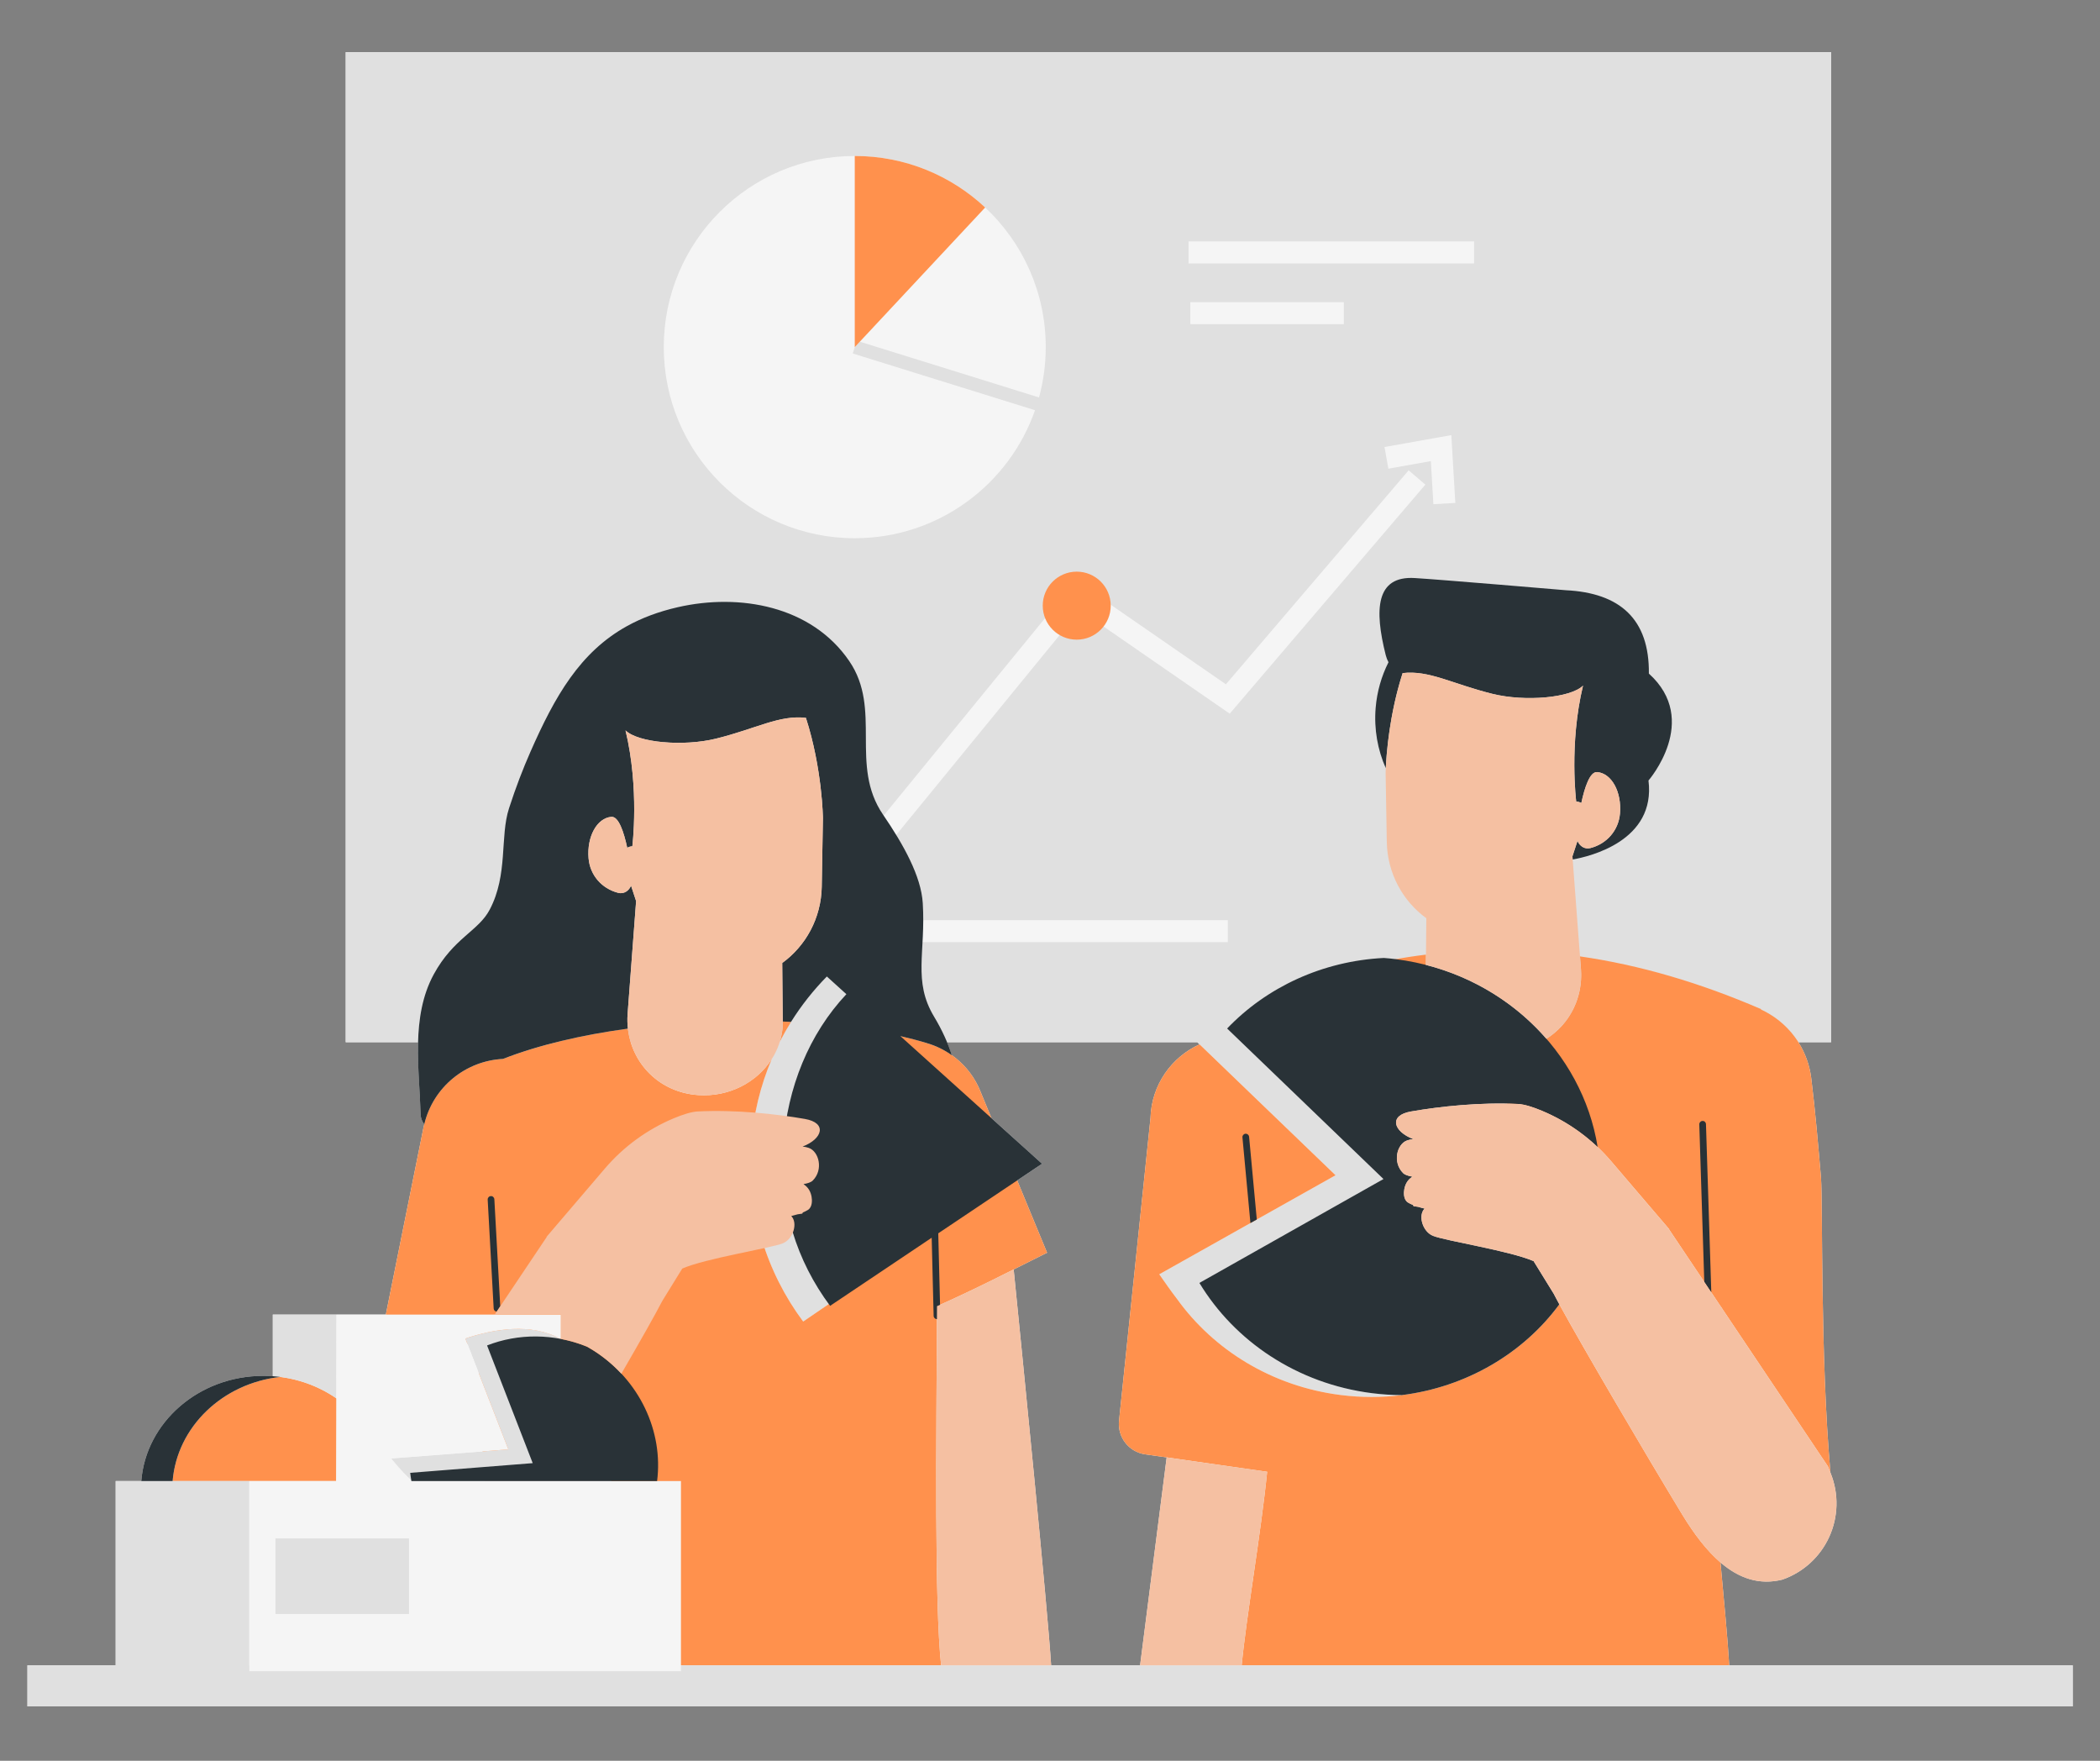
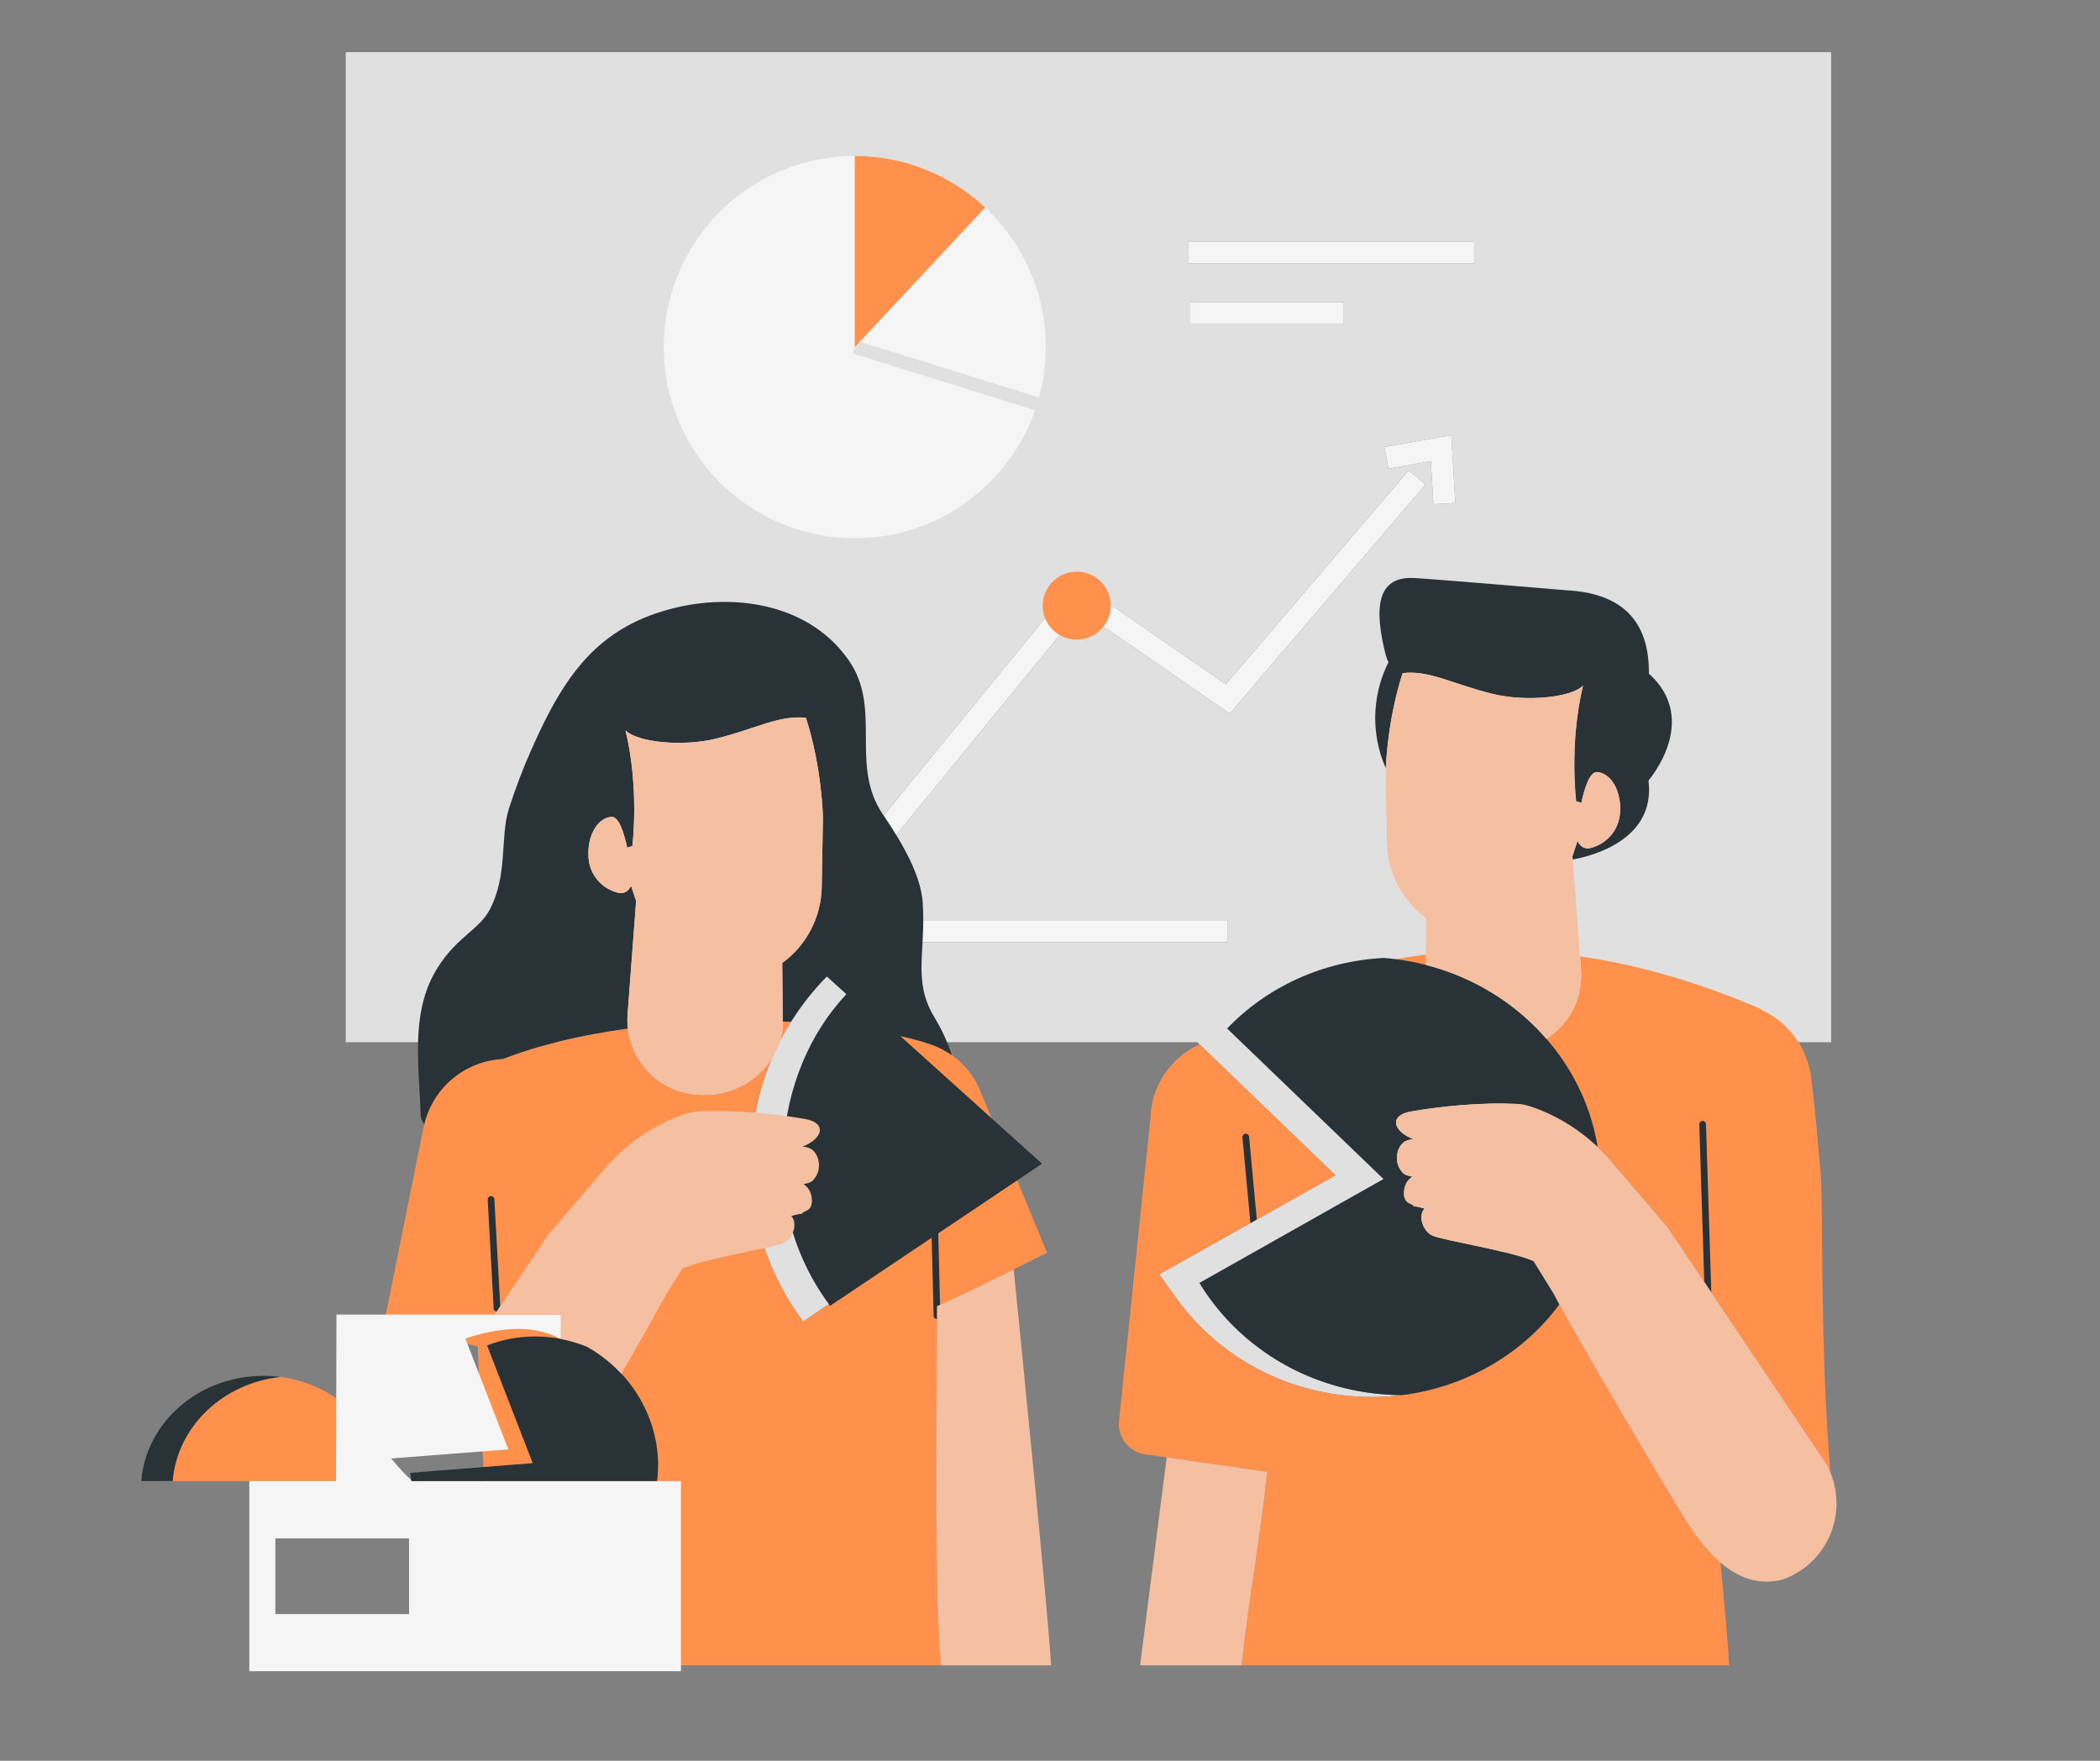
<svg xmlns="http://www.w3.org/2000/svg" width="940" viewBox="0 0 705 591" height="788" preserveAspectRatio="xMidYMid meet">
  <rect x="0" y="0" width="705" height="591" fill="#808080" stroke="none" />
  <defs>
    <clipPath id="cb2ed81ce0">
      <path d="M 9.207 17.363 L 695.797 17.363 L 695.797 572.926 L 9.207 572.926 Z M 9.207 17.363 " clip-rule="nonzero" />
    </clipPath>
    <clipPath id="8f68dbf90c">
      <path d="M 116 17.363 L 615 17.363 L 615 469 L 116 469 Z M 116 17.363 " clip-rule="nonzero" />
    </clipPath>
    <clipPath id="e6281d0505">
-       <path d="M 9.207 441 L 695.797 441 L 695.797 572.926 L 9.207 572.926 Z M 9.207 441 " clip-rule="nonzero" />
-     </clipPath>
+       </clipPath>
  </defs>
  <g clip-path="url(#cb2ed81ce0)">
-     <path fill="#f5f5f5" d="M 580.523 558.957 C 580.012 550.121 578.797 537.473 577.59 524.422 C 583.844 529.793 590.66 532.109 598.371 530.184 C 605.34 527.758 611.012 522.594 614.082 515.879 C 617.152 509.168 617.355 501.496 614.637 494.633 C 614.59 494.512 614.543 494.402 614.5 494.289 C 611.02 454.676 612.004 404.148 611.324 395.133 C 610.363 384.02 609.434 372.906 608.051 361.82 C 607.496 357.395 605.973 353.332 603.734 349.805 L 614.727 349.805 L 614.727 17.496 L 116.062 17.496 L 116.062 349.805 L 140.363 349.805 C 140.133 358.039 140.992 366.391 141.215 374.074 C 141.25 375.27 141.672 376.363 142.434 377.367 C 142.352 377.707 142.254 378.035 142.188 378.379 L 129.527 441.23 L 91.586 441.23 L 91.586 461.922 C 90.539 461.848 89.48 461.801 88.41 461.801 C 66.746 461.801 48.988 477.383 47.43 497.109 L 38.836 497.109 L 38.836 558.961 L 9.207 558.961 L 9.207 572.734 L 695.84 572.734 L 695.84 558.961 L 580.523 558.961 Z M 259.113 355.406 C 259.031 355.605 258.949 355.805 258.863 356.004 C 258.938 355.824 259.004 355.641 259.082 355.465 C 259.094 355.445 259.102 355.426 259.113 355.406 Z M 257.961 357.066 C 258.039 356.969 258.113 356.867 258.184 356.77 C 258.109 356.871 258.035 356.969 257.961 357.066 Z M 257.773 358.727 C 257.695 358.93 257.629 359.133 257.555 359.332 C 257.629 359.133 257.699 358.93 257.773 358.727 Z M 237.504 367.578 C 238.152 367.551 238.789 367.504 239.422 367.434 C 238.789 367.504 238.148 367.555 237.504 367.578 Z M 239.934 367.383 C 240.691 367.289 241.434 367.156 242.172 367 C 241.434 367.156 240.691 367.289 239.934 367.383 Z M 253.609 373.457 C 253.715 372.914 253.828 372.375 253.941 371.836 C 253.828 372.375 253.727 372.918 253.621 373.461 C 253.617 373.461 253.613 373.457 253.609 373.457 Z M 242.867 366.836 C 243.387 366.711 243.902 366.57 244.41 366.418 C 243.902 366.574 243.387 366.711 242.867 366.836 Z M 245.203 366.176 C 245.855 365.957 246.504 365.719 247.133 365.453 C 246.504 365.719 245.855 365.953 245.203 366.176 Z M 247.949 365.078 C 248.332 364.898 248.715 364.719 249.086 364.527 C 248.715 364.719 248.332 364.898 247.949 365.078 Z M 250.07 363.992 C 250.363 363.824 250.645 363.648 250.93 363.473 C 250.645 363.648 250.359 363.824 250.07 363.992 Z M 252.781 362.207 C 252.957 362.078 253.133 361.953 253.305 361.816 C 253.137 361.953 252.957 362.078 252.781 362.207 Z M 254.383 360.918 C 254.531 360.789 254.676 360.656 254.82 360.523 C 254.676 360.656 254.531 360.789 254.383 360.918 Z M 254.836 368.039 C 254.684 368.633 254.527 369.227 254.387 369.82 C 254.527 369.227 254.684 368.633 254.836 368.039 Z M 236.828 367.602 C 236.023 367.617 235.215 367.609 234.391 367.551 C 233.523 367.492 232.672 367.391 231.836 367.254 C 232.672 367.391 233.523 367.492 234.391 367.551 C 235.215 367.609 236.023 367.617 236.828 367.602 Z M 216.996 359.184 C 217.395 359.633 217.801 360.074 218.234 360.496 C 217.801 360.074 217.395 359.633 216.996 359.184 Z M 219.023 361.199 C 219.336 361.477 219.645 361.762 219.977 362.027 C 219.648 361.762 219.336 361.48 219.023 361.199 Z M 220.82 362.656 C 221.164 362.91 221.512 363.16 221.867 363.398 C 221.512 363.164 221.164 362.91 220.82 362.656 Z M 222.762 363.949 C 223.141 364.176 223.52 364.395 223.914 364.602 C 223.52 364.395 223.141 364.176 222.762 363.949 Z M 224.84 365.066 C 225.254 365.266 225.676 365.449 226.102 365.625 C 225.676 365.449 225.254 365.266 224.84 365.066 Z M 227.051 366 C 227.512 366.168 227.98 366.316 228.453 366.457 C 227.98 366.316 227.512 366.168 227.051 366 Z M 229.387 366.73 C 229.922 366.871 230.469 366.984 231.02 367.09 C 230.469 366.98 229.922 366.871 229.387 366.73 Z M 470.582 468.266 C 470.582 468.266 470.59 468.266 470.594 468.266 C 470.59 468.266 470.582 468.266 470.582 468.266 C 470.582 468.266 470.578 468.266 470.578 468.266 C 470.578 468.266 470.578 468.266 470.582 468.266 Z M 465.551 468.73 C 465.551 468.73 465.551 468.73 465.547 468.73 C 465.551 468.73 465.551 468.73 465.551 468.73 Z M 522.852 436.598 C 523.059 436.98 523.273 437.379 523.504 437.801 C 523.504 437.797 523.5 437.793 523.496 437.793 C 523.27 437.371 523.055 436.98 522.852 436.598 Z M 521.574 434.176 C 521.719 434.461 521.887 434.781 522.062 435.117 C 521.887 434.781 521.719 434.461 521.574 434.176 Z M 522.234 435.441 C 522.367 435.691 522.504 435.953 522.652 436.223 C 522.504 435.953 522.367 435.691 522.234 435.441 Z M 572.711 519.5 C 572.664 519.441 572.613 519.391 572.562 519.332 C 572.613 519.391 572.66 519.441 572.711 519.5 Z M 571.332 517.84 C 571.141 517.602 570.949 517.359 570.754 517.117 C 570.949 517.363 571.141 517.602 571.332 517.84 Z M 569.719 515.754 C 569.457 515.402 569.195 515.043 568.934 514.68 C 569.195 515.043 569.457 515.402 569.719 515.754 Z M 568.059 513.445 C 567.723 512.957 567.383 512.453 567.051 511.949 C 567.387 512.457 567.723 512.957 568.059 513.445 Z M 566.387 510.949 C 565.82 510.078 565.262 509.188 564.707 508.27 C 564.297 507.598 563.879 506.906 563.453 506.199 C 563.879 506.902 564.297 507.598 564.707 508.27 C 565.262 509.188 565.824 510.078 566.387 510.949 Z M 562.984 505.426 C 562.691 504.938 562.395 504.449 562.094 503.949 C 562.395 504.449 562.691 504.938 562.984 505.426 Z M 561.688 503.277 C 561.363 502.742 561.043 502.203 560.711 501.656 C 561.039 502.203 561.363 502.742 561.688 503.277 Z M 560.227 500.844 C 559.938 500.367 559.648 499.887 559.355 499.398 C 559.648 499.887 559.938 500.367 560.227 500.844 Z M 558.719 498.332 C 558.441 497.871 558.164 497.406 557.883 496.934 C 558.164 497.402 558.441 497.867 558.719 498.332 Z M 557.297 495.957 C 556.996 495.449 556.691 494.941 556.387 494.43 C 556.691 494.941 556.996 495.449 557.297 495.957 Z M 555.816 493.473 C 555.453 492.867 555.09 492.254 554.727 491.641 C 555.09 492.258 555.453 492.867 555.816 493.473 Z M 554.363 491.035 C 553.922 490.297 553.48 489.551 553.035 488.801 C 553.48 489.547 553.922 490.293 554.363 491.035 Z M 552.82 488.441 C 551.23 485.762 549.613 483.031 547.996 480.289 C 549.617 483.031 551.23 485.762 552.82 488.441 Z M 547.996 480.289 C 547.477 479.41 546.961 478.531 546.441 477.652 C 546.961 478.531 547.477 479.41 547.996 480.289 Z M 546.137 477.129 C 545.719 476.422 545.305 475.715 544.891 475.008 C 545.305 475.715 545.719 476.422 546.137 477.129 Z M 544.449 474.258 C 544.062 473.602 543.676 472.945 543.293 472.293 C 543.676 472.945 544.062 473.602 544.449 474.258 Z M 542.871 471.57 C 542.5 470.938 542.129 470.305 541.762 469.676 C 542.133 470.309 542.5 470.938 542.871 471.57 Z M 541.309 468.902 C 540.926 468.246 540.543 467.59 540.164 466.941 C 540.543 467.59 540.926 468.246 541.309 468.902 Z M 539.773 466.273 C 539.398 465.633 539.031 465 538.66 464.367 C 539.031 465 539.402 465.633 539.773 466.273 Z M 538.238 463.637 C 537.852 462.973 537.469 462.312 537.086 461.66 C 537.469 462.312 537.852 462.973 538.238 463.637 Z M 536.777 461.125 C 535.789 459.422 534.824 457.754 533.887 456.133 C 534.824 457.754 535.789 459.422 536.777 461.125 Z M 533.84 456.051 C 533.398 455.289 532.969 454.535 532.539 453.797 C 532.965 454.535 533.398 455.289 533.84 456.051 Z M 532.207 453.219 C 531.879 452.645 531.551 452.074 531.23 451.516 C 531.551 452.074 531.879 452.645 532.207 453.219 Z M 530.812 450.789 C 530.543 450.32 530.277 449.852 530.016 449.391 C 530.277 449.852 530.543 450.316 530.812 450.789 Z M 529.523 448.531 C 529.273 448.094 529.027 447.664 528.785 447.238 C 529.027 447.66 529.273 448.094 529.523 448.531 Z M 528.359 446.488 C 528.121 446.066 527.887 445.652 527.656 445.246 C 527.887 445.652 528.121 446.066 528.359 446.488 Z M 527.238 444.508 C 527.012 444.109 526.793 443.719 526.578 443.336 C 526.793 443.719 527.012 444.109 527.238 444.508 Z M 526.184 442.637 C 525.984 442.277 525.789 441.934 525.598 441.59 C 525.793 441.934 525.984 442.277 526.184 442.637 Z M 525.203 440.879 C 525.012 440.539 524.832 440.215 524.652 439.887 C 524.832 440.215 525.012 440.539 525.203 440.879 Z M 524.316 439.281 C 524.117 438.922 523.934 438.586 523.75 438.25 C 523.934 438.586 524.117 438.922 524.316 439.281 Z M 211.75 349.805 Z M 215.938 357.895 C 215.746 357.648 215.547 357.406 215.363 357.152 C 215.547 357.406 215.746 357.648 215.938 357.895 Z M 214.617 356.023 C 214.457 355.77 214.289 355.52 214.137 355.262 C 214.289 355.52 214.457 355.77 214.617 356.023 Z M 213.477 354.047 C 213.344 353.789 213.211 353.531 213.086 353.266 C 213.211 353.531 213.344 353.789 213.477 354.047 Z M 212.52 351.969 C 212.418 351.715 212.316 351.453 212.223 351.191 C 212.316 351.453 212.418 351.715 212.52 351.969 Z M 166.516 355.645 C 167.289 355.539 168.07 355.469 168.859 355.43 C 168.07 355.465 167.289 355.539 166.516 355.645 Z M 164.219 356.043 C 164.684 355.941 165.16 355.875 165.633 355.793 C 165.156 355.875 164.684 355.945 164.219 356.043 Z M 315.594 437.945 L 315.594 437.938 C 318.035 436.848 320.465 435.73 322.883 434.59 C 320.461 435.73 318.035 436.852 315.594 437.945 Z M 460.449 468.887 C 460.445 468.887 460.441 468.887 460.438 468.887 C 460.441 468.887 460.445 468.887 460.449 468.887 Z M 455.277 468.719 C 455.277 468.719 455.277 468.719 455.273 468.719 C 455.273 468.719 455.277 468.719 455.277 468.719 Z M 163.09 356.336 C 162.719 356.43 162.348 356.516 161.984 356.625 C 162.348 356.516 162.719 356.43 163.09 356.336 Z M 160.703 357.066 C 160.41 357.172 160.113 357.266 159.824 357.379 C 160.113 357.262 160.41 357.172 160.703 357.066 Z M 158.434 357.984 C 158.203 358.09 157.969 358.184 157.738 358.293 C 157.969 358.184 158.203 358.09 158.434 357.984 Z M 156.266 359.082 C 156.094 359.176 155.918 359.266 155.75 359.363 C 155.918 359.266 156.094 359.176 156.266 359.082 Z M 154.215 360.344 C 154.098 360.426 153.973 360.5 153.852 360.582 C 153.973 360.5 154.098 360.426 154.215 360.344 Z M 152.293 361.766 C 152.219 361.824 152.137 361.883 152.062 361.945 C 152.137 361.883 152.219 361.824 152.293 361.766 Z M 150.508 363.324 C 150.465 363.363 150.422 363.402 150.383 363.441 C 150.422 363.402 150.465 363.363 150.508 363.324 Z M 148.867 365.02 C 148.852 365.035 148.836 365.051 148.82 365.066 C 148.836 365.051 148.852 365.035 148.867 365.02 Z M 112.883 469.32 C 112.199 468.848 111.496 468.395 110.781 467.961 C 111.496 468.395 112.199 468.848 112.883 469.32 Z M 94.086 462.16 C 94.09 462.16 94.09 462.16 94.094 462.16 C 95.156 462.297 96.199 462.484 97.234 462.695 C 96.199 462.484 95.156 462.297 94.094 462.16 C 94.09 462.16 94.09 462.16 94.086 462.16 C 93.875 462.137 93.656 462.125 93.441 462.098 C 93.656 462.121 93.875 462.137 94.086 462.16 Z M 109.527 467.25 C 109.066 466.992 108.598 466.738 108.125 466.496 C 108.598 466.738 109.066 466.992 109.527 467.25 Z M 106.871 465.883 C 106.27 465.598 105.656 465.336 105.035 465.078 C 105.652 465.336 106.27 465.598 106.871 465.883 Z M 104.129 464.699 C 103.223 464.348 102.293 464.035 101.352 463.746 C 102.293 464.035 103.223 464.348 104.129 464.699 Z M 100.367 463.465 C 99.648 463.262 98.926 463.074 98.188 462.906 C 98.926 463.074 99.648 463.258 100.367 463.465 Z M 352.883 558.957 C 351.785 540.691 342.891 451.777 340.305 426.086 C 340.086 426.191 339.867 426.301 339.652 426.41 C 343.609 424.43 347.562 422.441 351.516 420.465 L 341.488 396.203 L 349.84 390.609 L 332.852 375.309 L 329.016 366.023 C 328.852 365.633 328.645 365.156 328.465 364.77 C 326.379 360.367 323.258 356.805 319.547 354.176 C 319.094 352.766 318.527 351.297 317.91 349.805 L 401.953 349.805 L 448.359 394.469 L 402.711 350.531 C 393.258 354.836 386.555 364.16 386.234 375.273 L 375.672 476.887 C 375.102 482.387 378.973 487.352 384.445 488.137 L 425.402 493.992 L 391.668 489.168 L 382.746 558.957 Z M 325.512 433.344 C 327.469 432.41 329.422 431.465 331.367 430.512 C 329.418 431.465 327.469 432.41 325.512 433.344 Z M 311.133 350.117 C 311.957 350.352 312.762 350.633 313.559 350.945 C 312.762 350.637 311.953 350.352 311.133 350.117 Z M 314.758 351.465 C 315.105 351.617 315.449 351.77 315.785 351.938 C 315.449 351.77 315.105 351.617 314.758 351.465 Z M 317.332 352.77 C 317.496 352.863 317.656 352.957 317.82 353.055 C 317.656 352.961 317.496 352.859 317.332 352.77 Z M 317.332 352.77 " fill-opacity="1" fill-rule="nonzero" />
-   </g>
+     </g>
  <path fill="#f5f5f5" d="M 372.562 186.988 L 214.84 186.988 L 214.84 41.797 L 372.562 41.797 Z M 464.797 150.043 L 466.094 157.312 L 480.355 154.77 L 481.207 169.234 L 488.574 168.801 L 487.23 146.043 Z M 494.887 81.035 L 494.887 88.418 L 399.012 88.418 L 399.012 81.035 Z M 451.145 108.805 L 399.609 108.805 L 399.609 101.422 L 451.145 101.422 Z M 472.906 157.871 L 478.516 162.668 L 412.836 239.539 L 362.562 204.809 L 298 283.754 L 263.121 263.297 L 230.125 300.031 L 230.125 308.855 L 412.195 308.855 L 412.195 316.238 L 222.746 316.238 L 222.746 220.219 L 230.125 220.219 L 230.125 288.984 L 261.656 253.883 L 296.285 274.191 L 361.156 194.863 L 411.551 229.68 Z M 472.906 157.871 " fill-opacity="1" fill-rule="evenodd" />
  <g clip-path="url(#8f68dbf90c)">
    <path fill="#e0e0e0" d="M 614.727 17.496 L 116.062 17.496 L 116.062 349.805 L 261.703 349.805 C 256.398 360.203 253.059 371.816 252.207 384.191 C 250.691 406.297 257.363 427.082 269.637 443.574 L 347.109 390.719 L 301.938 349.805 L 401.957 349.805 L 448.363 394.469 L 389.188 427.707 C 391.047 430.367 393.039 433.246 395.191 436.047 C 407.445 453.051 426.957 465.285 450.059 468.223 C 457.055 469.109 463.941 469.094 470.598 468.262 C 467.289 468.246 463.945 468.031 460.57 467.602 C 447.754 465.977 436.051 461.461 426.086 454.863 C 429.305 455.5 432.621 456.004 436.043 456.441 C 472.551 461.074 505.738 436.82 510.117 402.309 C 512.422 384.168 506.047 364.789 494.188 349.805 L 614.727 349.805 Z M 286.957 52.355 C 303.891 52.355 319.277 58.922 330.734 69.645 C 343.258 81.348 351.07 98.012 351.07 116.504 C 351.07 122.355 350.285 128.02 348.812 133.398 L 288.656 114.684 L 286.953 116.504 L 286.957 116.5 L 286.289 118.645 L 347.473 137.684 C 338.738 162.699 314.945 180.652 286.953 180.652 C 251.539 180.652 222.836 151.934 222.836 116.504 C 222.836 81.07 251.543 52.355 286.957 52.355 Z M 412.836 239.539 L 362.562 204.809 L 298 283.754 L 263.121 263.297 L 230.125 300.031 L 230.125 308.855 L 412.195 308.855 L 412.195 316.238 L 222.746 316.238 L 222.746 220.219 L 230.125 220.219 L 230.125 288.984 L 261.656 253.883 L 296.285 274.191 L 361.156 194.863 L 411.551 229.68 L 472.902 157.867 L 478.512 162.664 Z M 399.609 108.805 L 399.609 101.422 L 451.145 101.422 L 451.145 108.805 Z M 481.207 169.234 L 480.355 154.77 L 466.094 157.312 L 464.797 150.043 L 487.23 146.043 L 488.574 168.801 Z M 494.887 88.418 L 399.012 88.418 L 399.012 81.035 L 494.887 81.035 Z M 494.887 88.418 " fill-opacity="1" fill-rule="evenodd" />
  </g>
  <path fill="#ff914d" d="M 372.883 203.285 C 372.883 209.59 367.773 214.699 361.473 214.699 C 355.172 214.699 350.062 209.59 350.062 203.285 C 350.062 196.98 355.172 191.871 361.473 191.871 C 367.773 191.871 372.883 196.98 372.883 203.285 Z M 286.957 52.355 L 286.957 116.504 L 330.734 69.645 C 319.277 58.926 303.891 52.355 286.957 52.355 Z M 564.707 508.27 C 552.152 487.586 531.199 451.91 523.496 437.793 C 511.332 454.316 492.207 465.574 470.59 468.266 C 470.586 468.266 470.582 468.266 470.578 468.266 C 463.93 469.094 457.043 469.113 450.055 468.227 C 426.957 465.293 407.441 453.055 395.191 436.051 C 393.035 433.25 391.043 430.371 389.184 427.711 L 448.359 394.469 L 402.711 350.535 C 393.258 354.84 386.555 364.164 386.234 375.277 L 375.672 476.891 C 375.102 482.391 378.973 487.355 384.445 488.141 L 425.402 493.996 C 423.332 514.57 418.395 542.742 416.848 558.961 L 580.52 558.961 C 580.012 550.125 578.797 537.477 577.59 524.422 C 573.039 520.512 568.785 514.992 564.707 508.27 Z M 478.648 329.254 L 478.727 320.414 C 470.824 321.383 462.91 322.859 454.969 324.801 C 464.199 326.633 472.738 330.664 480.219 336.215 C 479.371 334.027 478.816 331.699 478.648 329.254 Z M 611.324 395.133 C 610.363 384.02 609.434 372.906 608.051 361.82 C 606.746 351.375 600.086 342.93 591.18 338.832 C 591.191 338.754 591.199 338.695 591.199 338.695 C 570.57 329.785 550.406 323.883 530.426 321.012 L 530.758 325.43 C 531.723 339.277 521.777 351.527 507.051 352.523 C 502.707 352.816 498.551 352.094 494.809 350.609 C 499.461 356.648 503.234 363.367 505.922 370.422 C 507.172 370.445 508.418 370.48 509.656 370.543 C 511.793 370.648 514.691 371.582 517.73 372.855 C 526.641 376.59 534.559 382.363 540.84 389.715 C 547.801 397.863 557.555 409.277 559.883 412 L 559.898 411.992 L 559.973 412.105 C 560.234 412.41 560.395 412.598 560.395 412.598 L 560.332 412.641 L 577.734 438.602 C 577.754 438.621 577.785 438.621 577.797 438.645 L 578.406 439.605 L 613.684 492.223 C 613.684 492.223 613.992 493 614.5 494.285 C 611.023 454.676 612.004 404.148 611.324 395.133 Z M 328.465 364.773 C 324.938 357.32 318.484 352.211 311.133 350.121 C 311.117 350.113 311.102 350.09 311.086 350.086 C 307.297 348.934 303.195 347.914 298.863 347.023 L 334.504 379.301 L 329.02 366.027 C 328.852 365.633 328.645 365.16 328.465 364.773 Z M 351.516 420.465 L 340.957 394.914 L 269.637 443.574 C 257.363 427.082 250.688 406.297 252.207 384.191 C 252.906 374.016 255.305 364.359 259.082 355.461 C 254.105 363.289 244.754 368.254 234.391 367.555 C 221.398 366.676 212.141 357.027 210.801 345.258 C 195.375 347.363 180.859 350.738 168.859 355.43 C 156.066 356.059 144.832 365.242 142.188 378.379 L 128.727 445.207 C 139.355 447.07 149.879 449.457 160.402 451.879 C 161.703 496.344 165.48 543.086 172.586 558.957 L 315.941 558.957 C 313.711 537.746 314.328 485.402 314.566 438.41 C 327.074 432.867 339.27 426.586 351.516 420.465 Z M 265.555 343.004 C 264.633 342.957 263.711 342.914 262.785 342.875 L 262.797 344.281 C 262.668 346.133 262.312 347.918 261.785 349.629 C 262.953 347.363 264.211 345.152 265.555 343.004 Z M 94.094 462.16 C 74.711 464.281 59.449 478.922 57.953 497.105 L 129.391 497.105 C 127.973 479.137 113.109 464.605 94.094 462.16 Z M 94.094 462.16 " fill-opacity="1" fill-rule="evenodd" />
  <g clip-path="url(#e6281d0505)">
    <path fill="#e0e0e0" d="M 83.699 558.957 L 83.699 497.109 L 38.836 497.109 L 38.836 558.957 L 9.207 558.957 L 9.207 572.734 L 695.84 572.734 L 695.84 558.957 Z M 137.32 541.754 L 92.434 541.754 L 92.434 516.352 L 137.32 516.352 Z M 131.316 489.523 L 170.66 486.484 L 156.223 449.27 C 166.309 445.914 179.293 443.781 189.266 450.047 C 204.559 459.66 210.277 480.531 205.219 497.109 L 132.859 497.109 C 132.191 494.543 131.742 491.914 131.316 489.523 Z M 94.086 462.16 C 93.262 462.055 92.426 461.98 91.586 461.922 L 91.586 441.23 L 112.949 441.23 L 112.949 469.363 C 107.535 465.613 101.098 463.062 94.09 462.16 C 94.09 462.16 94.09 462.16 94.086 462.16 Z M 94.086 462.16 " fill-opacity="1" fill-rule="evenodd" />
  </g>
  <path fill="#f5f5f5" d="M 138.391 497.109 C 136.266 495.164 134.77 493.641 131.32 489.523 L 170.66 486.484 L 156.227 449.27 C 165.914 446.047 178.27 443.973 188.066 449.367 C 188.148 449.383 188.23 449.402 188.312 449.418 L 188.312 441.23 L 112.949 441.23 L 112.82 497.109 L 83.699 497.109 L 83.699 560.938 L 228.609 560.938 L 228.609 497.109 Z M 137.32 541.754 L 92.434 541.754 L 92.434 516.352 L 137.32 516.352 Z M 137.32 541.754 " fill-opacity="1" fill-rule="evenodd" />
  <path fill="#293237" d="M 165.734 439.203 L 163.723 402.648 C 163.688 402.031 164.16 401.5 164.781 401.465 C 165.367 401.402 165.926 401.906 165.961 402.527 L 167.941 438.461 L 166.746 440.246 C 166.207 440.188 165.766 439.762 165.734 439.203 Z M 199.086 453.195 C 198.414 452.773 197.738 452.371 197.055 451.992 C 185.945 447.488 173.895 447.527 163.516 451.594 L 178.84 491.098 L 137.711 494.352 C 137.812 495.273 137.953 496.191 138.113 497.109 L 220.598 497.109 C 222.719 480.562 214.82 463.086 199.086 453.195 Z M 47.43 497.109 L 57.953 497.109 C 59.453 478.922 74.715 464.281 94.094 462.164 C 92.234 461.926 90.34 461.801 88.41 461.801 C 66.746 461.801 48.988 477.383 47.43 497.109 Z M 419.34 381.547 C 419.281 380.93 418.734 380.484 418.117 380.535 C 417.5 380.594 417.047 381.137 417.105 381.754 L 419.785 410.52 L 421.926 409.316 Z M 553.551 226.086 C 553.746 207.848 543.918 198.988 525.598 198.102 C 525.598 198.102 484.191 194.578 474.98 194.02 C 461.867 193.203 461.332 204.559 465.219 219.914 C 465.441 220.793 465.754 221.57 466.137 222.273 C 463.797 226.918 462.281 232.082 461.828 237.59 C 461.234 244.777 462.508 251.688 465.23 257.848 C 465.445 253.172 466.426 239.75 470.883 225.922 C 479.742 224.863 487.562 229.555 501.02 232.883 C 512.035 235.609 527.273 234.25 531.441 230.129 C 526.707 249.746 529.16 269.043 529.16 269.043 C 529.793 269.055 530.371 269.238 530.867 269.535 C 532.004 264.238 533.754 258.938 536.195 259.145 C 541.039 259.555 544.465 265.785 543.848 273.062 C 543.367 278.723 539.422 283.25 533.879 284.66 C 532.027 285.129 530.316 284.016 529.59 282.238 L 527.887 287.422 L 527.969 288.488 C 533.629 287.492 555.949 282.266 553.418 261.98 C 553.422 261.98 570.992 241.805 553.551 226.086 Z M 572.719 377.32 C 572.695 376.703 572.215 376.219 571.562 376.234 C 570.941 376.254 570.457 376.773 570.477 377.391 L 572.152 430.273 L 574.508 433.789 Z M 473.691 373.062 C 483.445 371.363 496.957 369.914 509.652 370.543 C 511.793 370.648 514.691 371.582 517.727 372.855 C 524.641 375.75 530.941 379.887 536.359 385.023 C 531.227 352.98 504.156 326.457 468.613 321.941 C 467.266 321.77 465.914 321.633 464.574 321.535 C 443.988 322.559 425.219 331.352 411.965 345.215 L 464.461 395.738 L 402.656 430.609 C 414.449 450.098 435.375 464.41 460.566 467.609 C 463.938 468.035 467.285 468.254 470.594 468.266 C 492.211 465.574 511.336 454.316 523.5 437.793 C 522.715 436.348 522.062 435.129 521.574 434.176 L 514.852 423.281 C 506.945 419.844 485.32 416.484 481.113 414.816 C 477.578 413.418 475.977 407.965 478.258 405.652 C 477.527 405.484 476.805 405.285 476.105 405.07 L 474.723 404.875 C 474.531 404.848 474.395 404.668 474.422 404.477 C 473.762 404.207 473.141 403.918 472.637 403.59 C 471.117 402.594 471.238 400.246 471.453 399.125 C 471.762 397.484 472.531 396.008 474.102 395.004 C 474.098 394.98 474.078 394.961 474.078 394.934 C 474.078 394.934 474.082 394.93 474.082 394.93 C 472.77 394.691 471.637 394.336 471.043 393.742 C 467.387 390.074 468.98 383.973 472.391 382.781 C 473.09 382.535 473.789 382.398 474.465 382.34 C 467.75 379.762 466.105 374.383 473.691 373.062 Z M 302.266 347.762 C 305.352 348.465 308.301 349.238 311.086 350.086 C 311.102 350.09 311.117 350.113 311.133 350.117 C 314.141 350.973 316.98 352.359 319.547 354.176 C 318.262 350.176 316.355 345.836 313.574 341.223 C 306.395 329.297 310.809 319.699 309.785 303.129 C 309.234 294.094 303.336 283.504 296.449 273.43 C 285.094 256.82 296.211 238.137 285.105 221.883 C 272.438 203.336 248.273 199.066 227.555 203.801 C 221.012 205.297 215.398 207.434 210.492 210.148 C 194.699 218.898 186.277 233.672 178.02 252.469 C 175.609 257.953 173.188 264.191 170.883 271.309 C 167.781 280.855 170.633 293.461 164.418 305.289 C 160.617 312.547 152.27 314.82 145.617 327.035 C 137.855 341.316 140.77 358.98 141.211 374.07 C 141.246 375.266 141.668 376.359 142.43 377.367 C 145.438 364.777 156.395 356.039 168.855 355.426 C 180.855 350.734 195.371 347.359 210.797 345.254 C 210.617 343.684 210.566 342.082 210.684 340.453 L 213.547 302.445 L 211.848 297.266 C 211.121 299.043 209.406 300.152 207.559 299.684 C 202.016 298.277 198.07 293.75 197.59 288.086 C 196.973 280.812 200.398 274.578 205.238 274.168 C 207.684 273.961 209.434 279.262 210.566 284.562 C 211.066 284.266 211.645 284.078 212.277 284.066 C 212.277 284.066 214.73 264.773 209.992 245.152 C 214.164 249.273 229.398 250.637 240.418 247.91 C 253.875 244.578 261.691 239.887 270.555 240.949 C 276.078 258.09 276.262 274.617 276.262 274.617 L 275.867 297.656 C 275.688 308.082 270.523 317.492 262.602 323.219 L 262.777 342.867 C 263.707 342.906 264.629 342.953 265.551 343 C 269.012 337.477 273.051 332.367 277.586 327.754 L 284.141 333.691 C 271.645 347.004 264.285 364.996 262.938 384.629 C 261.547 404.871 267.43 423.203 278.672 438.305 L 312.781 415.441 L 313.434 441.672 C 313.453 442.285 313.949 442.766 314.555 442.766 C 314.566 442.766 314.574 442.766 314.586 442.766 C 315.203 442.75 315.691 442.238 315.68 441.617 L 314.988 413.961 L 349.832 390.605 Z M 302.266 347.762 " fill-opacity="1" fill-rule="evenodd" />
  <path fill="#f5c0a2" d="M 425.402 493.992 C 423.332 514.566 418.395 542.738 416.848 558.957 L 382.746 558.957 L 391.668 489.168 Z M 270.562 240.953 C 261.699 239.891 253.879 244.586 240.426 247.914 C 229.406 250.641 214.168 249.281 210 245.16 C 214.734 264.777 212.281 284.074 212.281 284.074 L 212.281 284.07 C 211.648 284.082 211.07 284.27 210.574 284.566 C 209.438 279.266 207.688 273.969 205.246 274.172 C 200.402 274.586 196.977 280.816 197.594 288.094 C 198.074 293.754 202.023 298.281 207.562 299.688 C 209.414 300.156 211.129 299.047 211.852 297.27 L 213.555 302.449 L 210.688 340.457 C 209.727 354.305 219.668 366.559 234.395 367.555 C 249.117 368.551 261.832 358.129 262.797 344.285 L 262.609 323.227 C 270.531 317.496 275.699 308.086 275.875 297.66 L 276.27 274.625 C 276.27 274.621 276.086 258.094 270.562 240.953 Z M 340.305 426.086 C 331.793 430.348 323.254 434.559 314.566 438.41 C 314.328 485.402 313.711 537.746 315.941 558.957 L 352.883 558.957 C 351.785 540.691 342.891 451.777 340.305 426.086 Z M 614.637 494.633 C 614.043 493.137 613.684 492.227 613.684 492.227 L 578.406 439.609 L 577.797 438.648 C 577.781 438.625 577.754 438.625 577.734 438.605 L 560.328 412.645 L 560.391 412.605 C 560.391 412.605 560.23 412.414 559.969 412.113 L 559.891 411.996 L 559.879 412.004 C 557.551 409.285 547.797 397.867 540.836 389.719 C 534.559 382.367 526.641 376.594 517.727 372.859 C 514.691 371.59 511.789 370.656 509.652 370.547 C 496.957 369.918 483.441 371.367 473.688 373.066 C 466.105 374.387 467.746 379.77 474.457 382.34 C 473.785 382.398 473.086 382.535 472.387 382.781 C 468.977 383.973 467.379 390.074 471.039 393.742 C 471.633 394.336 472.762 394.691 474.078 394.93 C 474.078 394.93 474.074 394.934 474.074 394.934 C 474.07 394.961 474.094 394.98 474.098 395.004 C 472.527 396.008 471.762 397.488 471.449 399.129 C 471.238 400.25 471.113 402.594 472.637 403.594 C 473.137 403.922 473.758 404.207 474.422 404.477 C 474.422 404.477 474.418 404.477 474.418 404.477 C 474.391 404.672 474.527 404.852 474.719 404.879 L 476.102 405.07 C 476.801 405.285 477.52 405.484 478.254 405.652 C 475.973 407.969 477.57 413.418 481.109 414.816 C 485.312 416.484 506.941 419.848 514.848 423.285 L 521.57 434.18 C 526.828 444.457 550.867 485.477 564.703 508.277 C 574.395 524.246 585.047 533.516 598.371 530.188 C 605.336 527.762 611.012 522.598 614.082 515.883 C 617.156 509.168 617.355 501.496 614.637 494.633 Z M 188.312 441.23 L 188.312 449.41 C 191.258 449.977 194.188 450.828 197.055 451.992 C 197.738 452.371 198.414 452.773 199.086 453.195 C 202.684 455.457 205.848 458.129 208.598 461.082 C 214.973 450.07 220.195 440.848 222.324 436.68 L 229.047 425.785 C 236.953 422.348 258.582 418.984 262.789 417.32 C 266.324 415.918 267.922 410.469 265.641 408.156 C 266.375 407.984 267.094 407.789 267.793 407.574 L 269.176 407.379 C 269.371 407.352 269.508 407.172 269.477 406.98 C 269.477 406.98 269.477 406.977 269.477 406.977 C 270.141 406.707 270.762 406.418 271.262 406.094 C 272.785 405.094 272.66 402.75 272.449 401.625 C 272.137 399.988 271.367 398.508 269.801 397.504 C 269.805 397.48 269.824 397.461 269.824 397.434 C 269.824 397.434 269.82 397.43 269.82 397.43 C 271.137 397.195 272.266 396.84 272.859 396.246 C 276.52 392.578 274.922 386.473 271.512 385.281 C 270.812 385.035 270.113 384.902 269.438 384.84 C 276.152 382.27 277.793 376.887 270.211 375.566 C 260.457 373.871 246.941 372.418 234.246 373.051 C 232.109 373.156 229.207 374.09 226.172 375.359 C 217.258 379.094 209.344 384.871 203.062 392.219 C 196.102 400.367 186.348 411.785 184.02 414.508 L 184.008 414.496 L 183.93 414.613 C 183.668 414.918 183.508 415.105 183.508 415.105 L 183.57 415.148 L 166.164 441.109 C 166.148 441.129 166.117 441.129 166.102 441.152 L 166.055 441.23 Z M 536.199 259.145 C 533.754 258.938 532.004 264.238 530.871 269.535 C 530.371 269.238 529.797 269.055 529.16 269.043 C 529.16 269.043 526.707 249.746 531.445 230.129 C 527.273 234.25 512.039 235.609 501.02 232.883 C 487.562 229.555 479.746 224.863 470.883 225.922 C 465.359 243.062 465.176 259.594 465.176 259.594 L 465.57 282.633 C 465.75 293.059 470.914 302.465 478.836 308.195 L 478.695 323.867 C 494.945 328.016 508.922 336.895 519.145 348.66 C 526.875 343.801 531.426 335 530.758 325.43 L 527.891 287.422 L 529.594 282.238 C 530.32 284.02 532.031 285.129 533.883 284.66 C 539.422 283.254 543.371 278.723 543.852 273.062 C 544.465 265.785 541.039 259.555 536.199 259.145 Z M 536.199 259.145 " fill-opacity="1" fill-rule="evenodd" />
</svg>